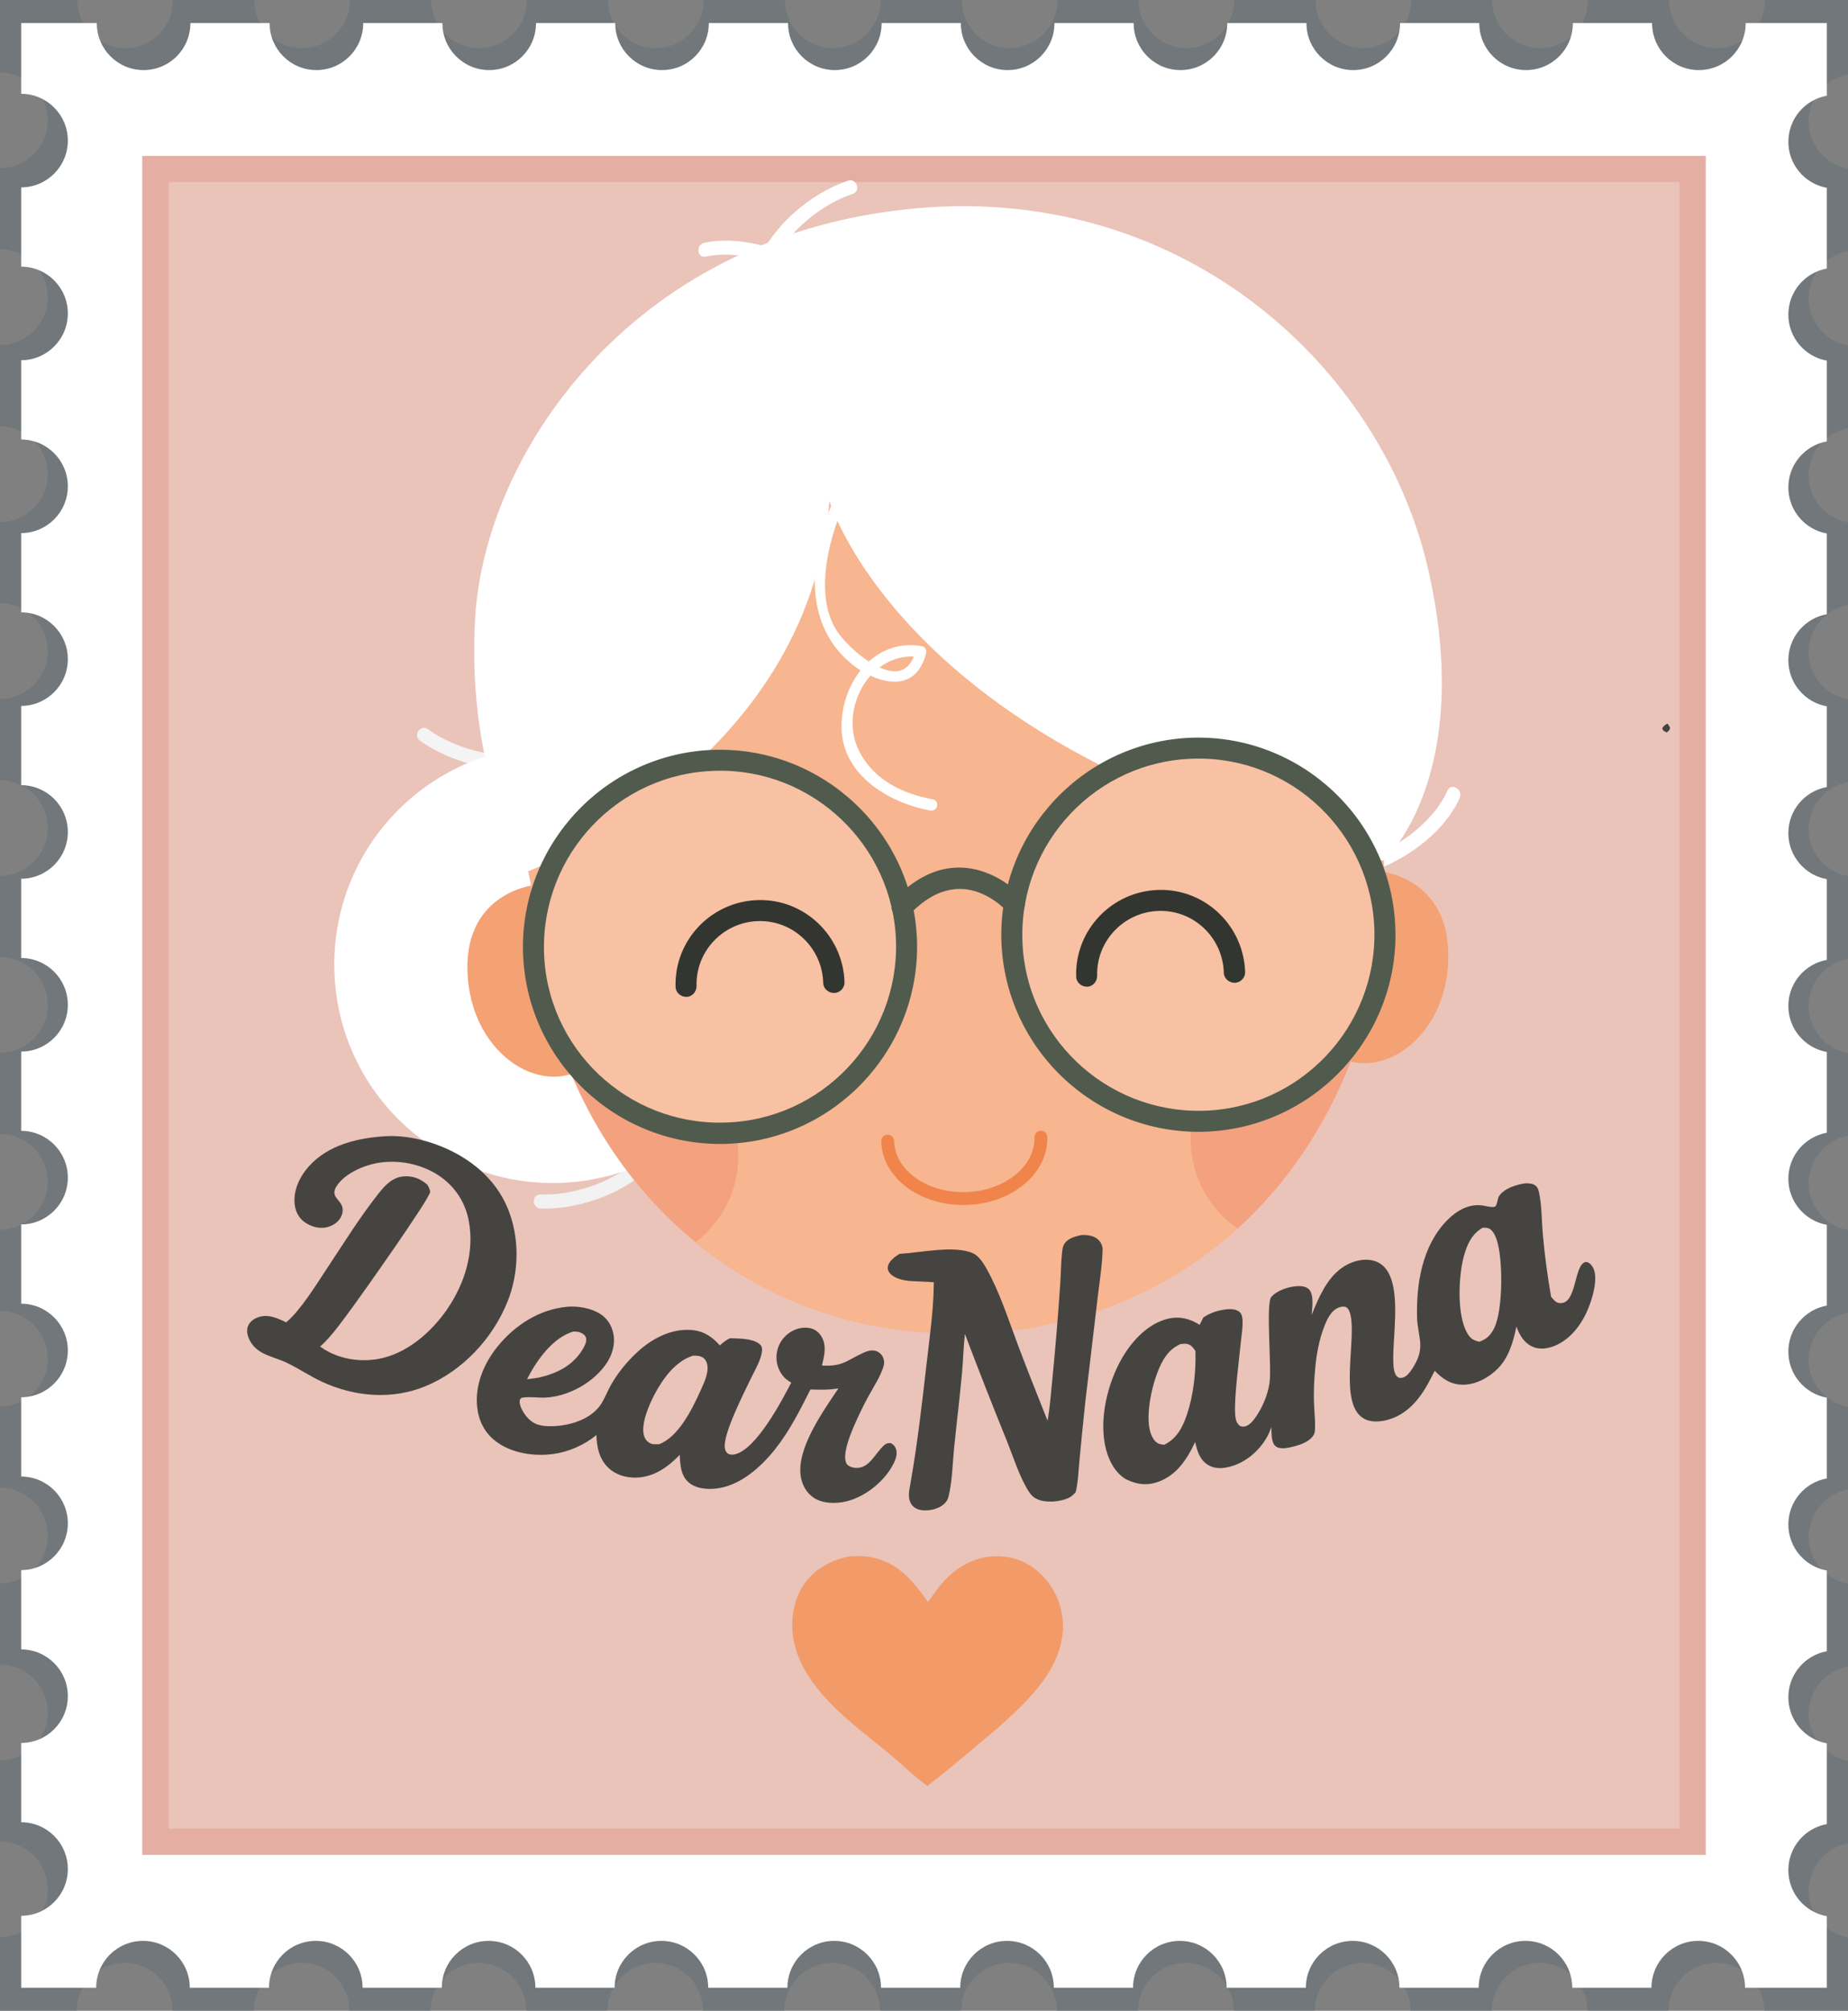
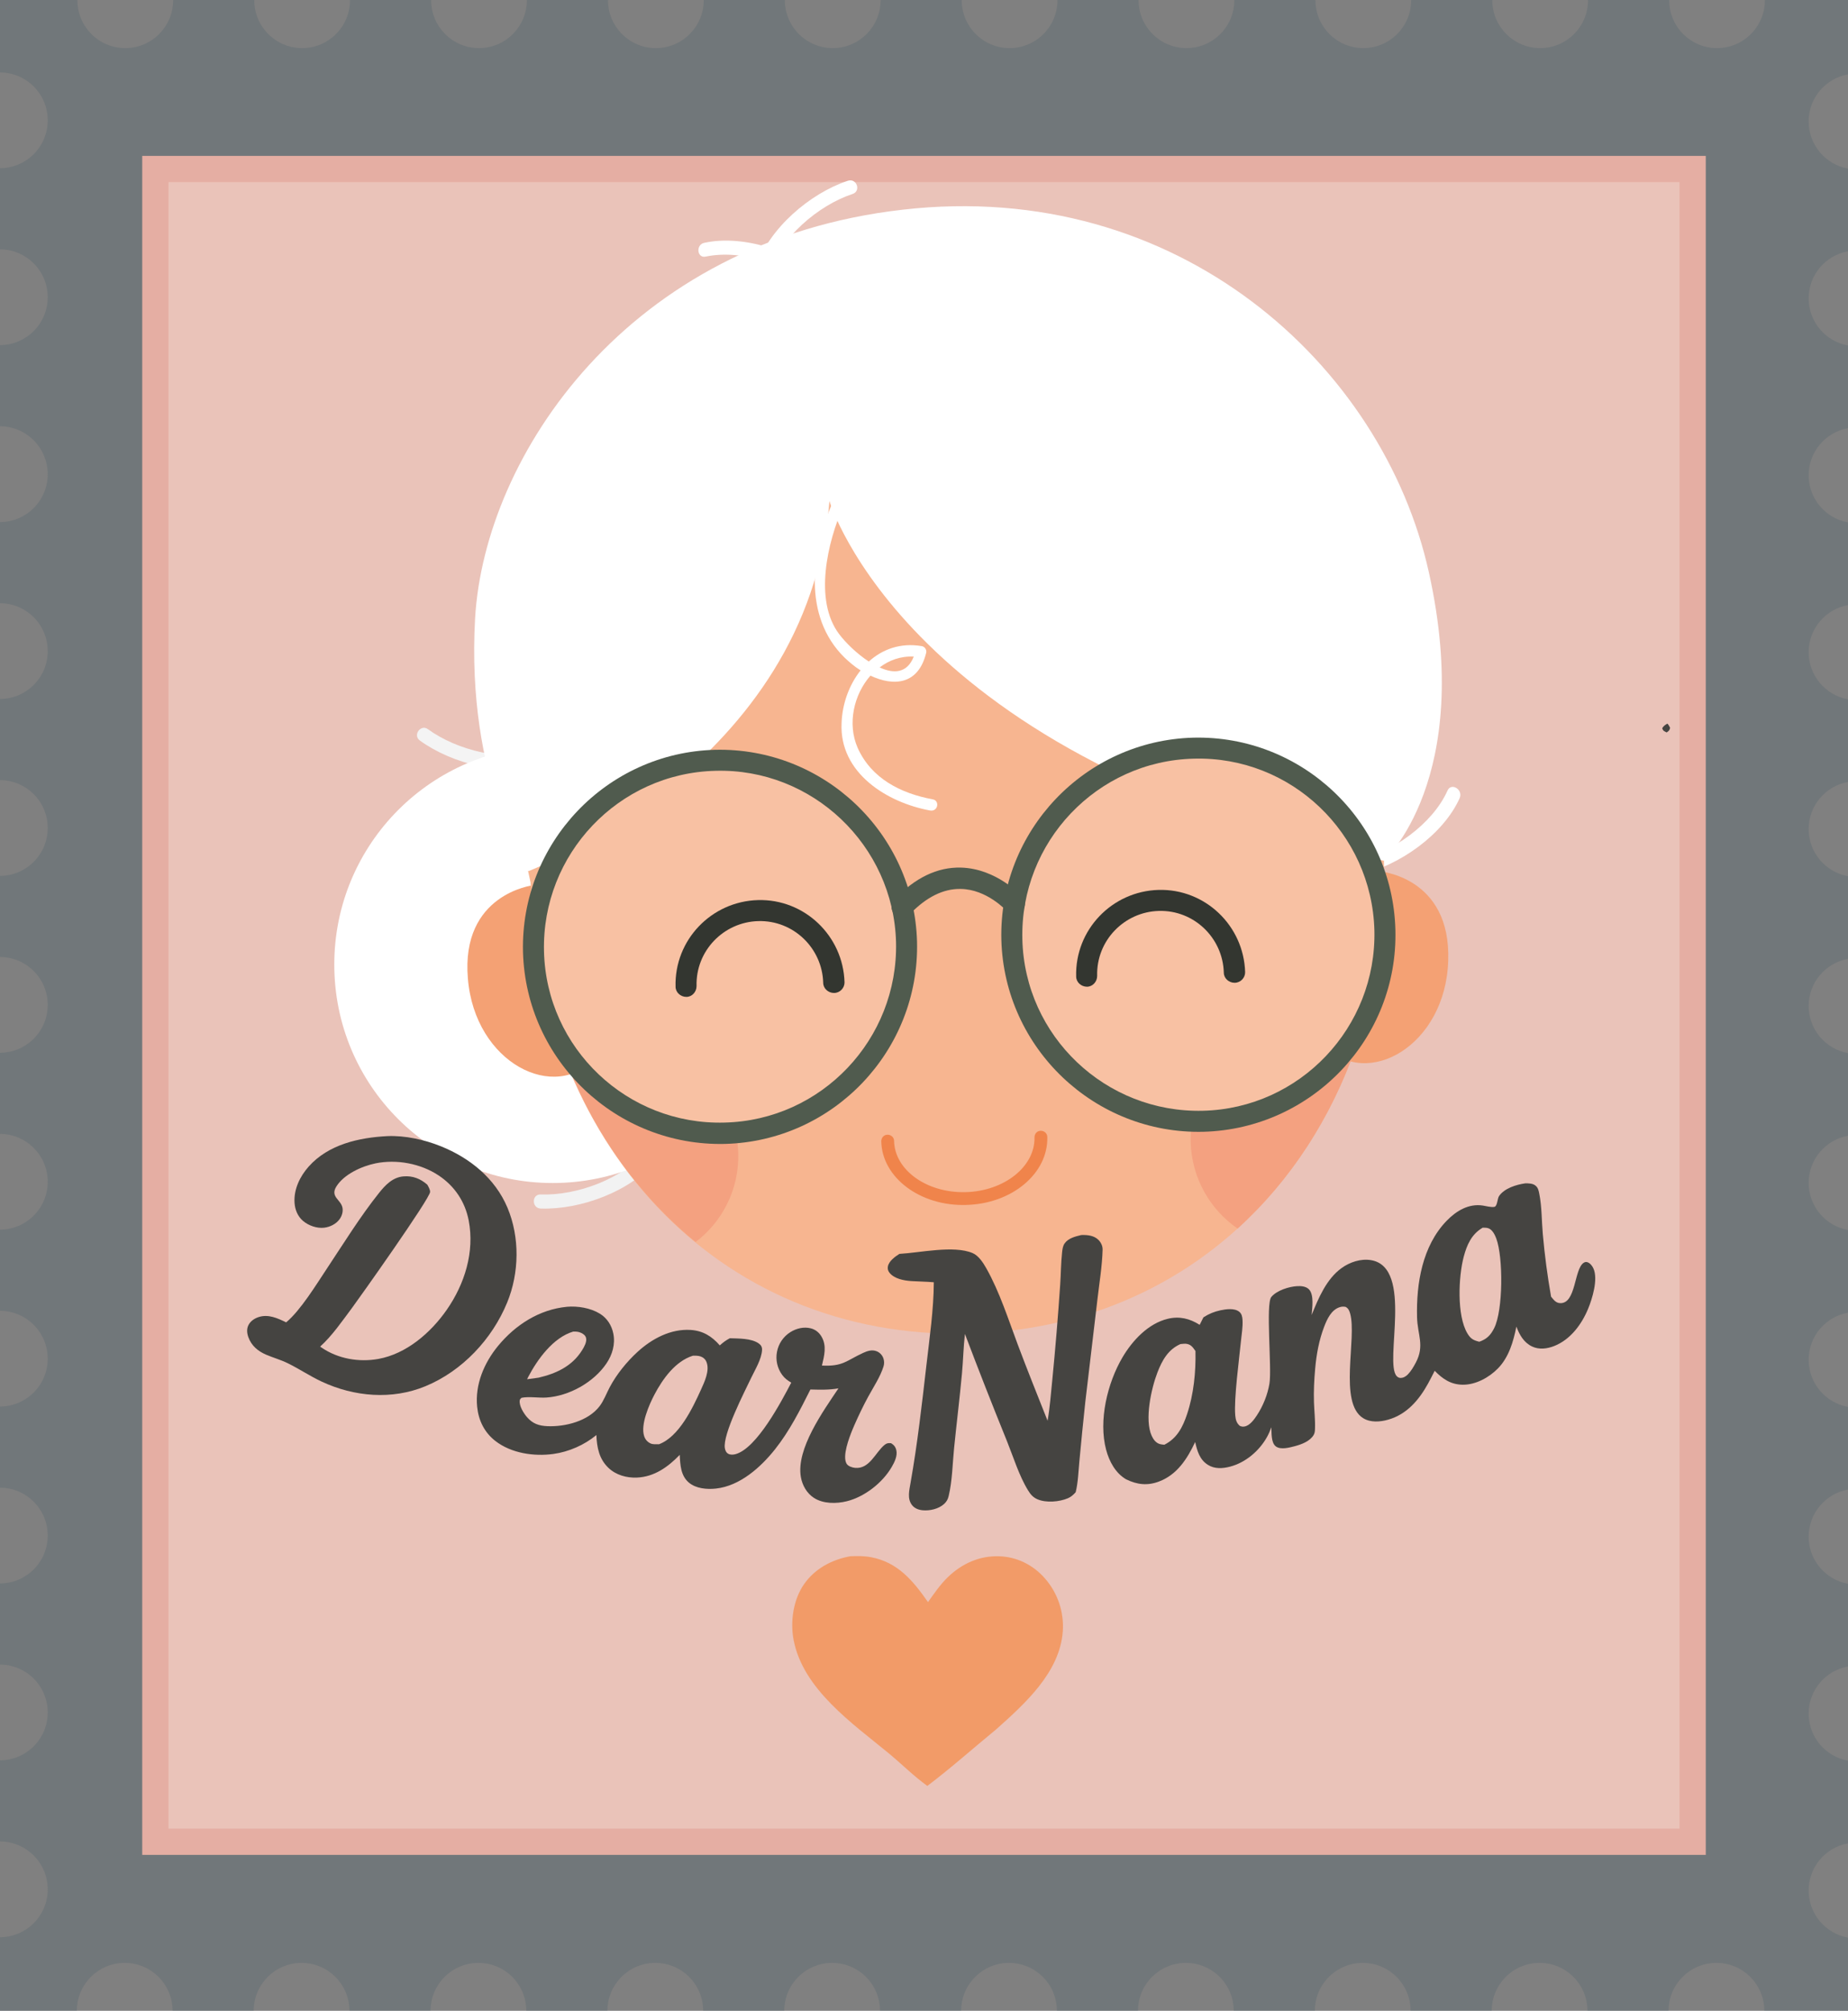
<svg xmlns="http://www.w3.org/2000/svg" viewBox="0 0 3902.2 4245.14">
  <rect x="0" y="0" width="3902.2" height="4245.14" fill="#808080" stroke="none" />
  <defs>
    <style>
      .cls-1 {
        fill: #f4a174;
      }

      .cls-2 {
        fill: #f4a180;
      }

      .cls-3 {
        fill: #f7b590;
      }

      .cls-4 {
        fill: #f8c1a3;
      }

      .cls-5 {
        fill: #f2f2f2;
      }

      .cls-6 {
        fill: #f9f5f2;
      }

      .cls-7 {
        fill: #f29b68;
      }

      .cls-8 {
        fill: #eac3b9;
      }

      .cls-9 {
        fill: #f4f4f4;
      }

      .cls-10 {
        fill: #fff;
      }

      .cls-11 {
        fill: #f0844b;
      }

      .cls-12 {
        fill: #fbe6d1;
      }

      .cls-13 {
        fill: #faeadc;
      }

      .cls-14 {
        fill: #e5aea3;
      }

      .cls-15 {
        fill: #333630;
      }

      .cls-16 {
        fill: #454441;
      }

      .cls-17 {
        fill: #505b4e;
      }

      .cls-18 {
        fill: #475c6b;
        mix-blend-mode: multiply;
        opacity: .25;
      }

      .cls-19 {
        isolation: isolate;
      }

      /* Automatic eyebrow group animation every 2 seconds */
      @keyframes eyebrowGroupRaise {
        0%, 85%, 100% { transform: translateY(0); }
        5%, 15% { transform: translateY(-15px); }
      }
      
      #augenbrauen_group {
        animation: eyebrowGroupRaise 2s ease-in-out infinite;
        transform-origin: center;
      }
    </style>
  </defs>
  <g class="cls-19">
    <g id="_ĎŽÓť_10" data-name="ĎŽÓť 10">
      <g>
        <path class="cls-18" d="M3819.08,256.48c0,49.68,35.86,91.03,83.12,99.49v174.51c-47.26,8.46-83.12,49.76-83.12,99.49s35.86,90.99,83.12,99.45v174.51c-47.26,8.46-83.12,49.8-83.12,99.49s35.86,91.03,83.12,99.49v174.51c-47.26,8.46-83.12,49.8-83.12,99.49s35.86,91.03,83.12,99.49v174.47c-47.26,8.46-83.12,49.8-83.12,99.49s35.86,91.03,83.12,99.49v174.51c-47.26,8.46-83.12,49.8-83.12,99.49s35.86,91.03,83.12,99.49v174.47c-47.26,8.46-83.12,49.8-83.12,99.49s35.86,91.03,83.12,99.49v174.51c-47.26,8.46-83.12,49.8-83.12,99.49s35.86,91.03,83.12,99.49v174.51c-47.26,8.46-83.12,49.76-83.12,99.49s35.86,90.99,83.12,99.45v174.51c-47.26,8.46-83.12,49.8-83.12,99.49s35.86,91.03,83.12,99.49v174.51c-47.26,8.46-83.12,49.8-83.12,99.49s35.86,91.03,83.12,99.49v154.53h-176.69v-.08c0-55.84-45.28-101.11-101.11-101.11s-101.11,45.28-101.11,101.11v.08h-171.25v-.08c0-55.84-45.24-101.11-101.11-101.11s-101.07,45.28-101.07,101.11v.08h-171.25v-.08c0-55.84-45.28-101.11-101.11-101.11s-101.11,45.28-101.11,101.11v.08h-171.25v-.08c0-55.84-45.28-101.11-101.11-101.11s-101.11,45.28-101.11,101.11v.08h-171.21v-.08c0-55.84-45.28-101.11-101.11-101.11s-101.11,45.28-101.11,101.11v.08h-171.25v-.08c0-55.84-45.28-101.11-101.11-101.11s-101.11,45.28-101.11,101.11v.08h-171.21v-.08c0-55.84-45.27-101.11-101.11-101.11s-101.11,45.28-101.11,101.11v.08h-171.25v-.08c0-55.84-45.28-101.11-101.11-101.11s-101.11,45.28-101.11,101.11v.08h-171.25v-.08c0-55.84-45.24-101.11-101.11-101.11s-101.07,45.28-101.07,101.11v.08h-171.25v-.08c0-55.84-45.28-101.11-101.11-101.11s-101.11,45.28-101.11,101.11v.08H0v-155.37c55.68-.16,100.8-45.39,100.8-101.11s-45.12-100.96-100.8-101.11v-171.21c55.68-.16,100.8-45.39,100.8-101.11s-45.12-100.96-100.8-101.11v-171.25c55.68-.16,100.8-45.39,100.8-101.11s-45.12-100.96-100.8-101.11v-171.25c55.68-.16,100.8-45.35,100.8-101.07s-45.12-100.96-100.8-101.11v-171.25c55.68-.16,100.8-45.39,100.8-101.11s-45.12-100.96-100.8-101.11v-171.25c55.68-.16,100.8-45.39,100.8-101.11s-45.12-100.96-100.8-101.11v-171.21c55.68-.16,100.8-45.39,100.8-101.11s-45.12-100.96-100.8-101.11v-171.25c55.68-.16,100.8-45.39,100.8-101.11s-45.12-100.96-100.8-101.11v-171.21c55.68-.16,100.8-45.39,100.8-101.11S55.68,900.02,0,899.86v-171.25c55.68-.16,100.8-45.39,100.8-101.11S55.68,526.54,0,526.38v-171.25c55.68-.16,100.8-45.35,100.8-101.07S55.68,153.1,0,152.94V0H163.39V.48c0,55.84,45.28,101.11,101.11,101.11S365.62,56.32,365.62,.48v-.48h171.25V.48c0,55.84,45.28,101.11,101.11,101.11S739.1,56.32,739.1,.48v-.48h171.25V.48c0,55.84,45.24,101.11,101.07,101.11S1112.54,56.32,1112.54,.48v-.48h171.25V.48c0,55.84,45.28,101.11,101.11,101.11S1486.02,56.32,1486.02,.48v-.48h171.25V.48c0,55.84,45.28,101.11,101.11,101.11S1859.5,56.32,1859.5,.48v-.48h171.21V.48c0,55.84,45.27,101.11,101.11,101.11s101.11-45.28,101.11-101.11v-.48h171.25V.48c0,55.84,45.28,101.11,101.11,101.11s101.11-45.28,101.11-101.11v-.48h171.21V.48c0,55.84,45.28,101.11,101.11,101.11s101.11-45.28,101.11-101.11v-.48h171.25V.48c0,55.84,45.27,101.11,101.11,101.11s101.11-45.28,101.11-101.11v-.48h171.25V.48c0,55.84,45.24,101.11,101.07,101.11s101.11-45.28,101.11-101.11v-.48h175.42V156.99c-47.26,8.46-83.12,49.8-83.12,99.49Z" />
-         <path class="cls-10" d="M3776.24,299.28c0,48.54,35.04,88.94,81.22,97.2v170.51c-46.18,8.27-81.22,48.62-81.22,97.2s35.04,88.9,81.22,97.17v170.51c-46.18,8.27-81.22,48.66-81.22,97.2s35.04,88.94,81.22,97.2v170.51c-46.18,8.27-81.22,48.66-81.22,97.2s35.04,88.94,81.22,97.2v170.47c-46.18,8.27-81.22,48.66-81.22,97.2s35.04,88.94,81.22,97.2v170.51c-46.18,8.27-81.22,48.66-81.22,97.2s35.04,88.94,81.22,97.2v170.47c-46.18,8.27-81.22,48.66-81.22,97.2s35.04,88.94,81.22,97.2v170.51c-46.18,8.27-81.22,48.66-81.22,97.2s35.04,88.94,81.22,97.2v170.51c-46.18,8.27-81.22,48.62-81.22,97.2s35.04,88.9,81.22,97.17v170.51c-46.18,8.27-81.22,48.66-81.22,97.2s35.04,88.94,81.22,97.2v170.51c-46.18,8.26-81.22,48.66-81.22,97.2s35.04,88.94,81.22,97.2v150.99h-172.64v-.08c0-54.56-44.24-98.8-98.8-98.8s-98.8,44.24-98.8,98.8v.08h-167.32v-.08c0-54.56-44.2-98.8-98.8-98.8s-98.76,44.24-98.76,98.8v.08h-167.32v-.08c0-54.56-44.24-98.8-98.8-98.8s-98.8,44.24-98.8,98.8v.08h-167.32v-.08c0-54.56-44.24-98.8-98.8-98.8s-98.8,44.24-98.8,98.8v.08h-167.28v-.08c0-54.56-44.24-98.8-98.8-98.8s-98.8,44.24-98.8,98.8v.08h-167.32v-.08c0-54.56-44.24-98.8-98.8-98.8s-98.8,44.24-98.8,98.8v.08h-167.29v-.08c0-54.56-44.24-98.8-98.8-98.8s-98.8,44.24-98.8,98.8v.08h-167.32v-.08c0-54.56-44.24-98.8-98.8-98.8s-98.8,44.24-98.8,98.8v.08h-167.32v-.08c0-54.56-44.2-98.8-98.8-98.8s-98.76,44.24-98.76,98.8v.08h-167.32v-.08c0-54.56-44.24-98.8-98.8-98.8s-98.8,44.24-98.8,98.8v.08H44.75v-151.8c54.4-.16,98.49-44.35,98.49-98.8s-44.08-98.64-98.49-98.8v-167.29c54.4-.15,98.49-44.35,98.49-98.8s-44.08-98.64-98.49-98.8v-167.32c54.4-.16,98.49-44.35,98.49-98.8s-44.08-98.64-98.49-98.8v-167.32c54.4-.16,98.49-44.31,98.49-98.76s-44.08-98.64-98.49-98.8v-167.32c54.4-.15,98.49-44.35,98.49-98.8s-44.08-98.64-98.49-98.8v-167.32c54.4-.16,98.49-44.35,98.49-98.8s-44.08-98.64-98.49-98.8v-167.28c54.4-.15,98.49-44.35,98.49-98.8s-44.08-98.64-98.49-98.8v-167.32c54.4-.16,98.49-44.35,98.49-98.8s-44.08-98.64-98.49-98.8v-167.28c54.4-.15,98.49-44.35,98.49-98.8s-44.08-98.64-98.49-98.8v-167.32c54.4-.16,98.49-44.35,98.49-98.8s-44.08-98.64-98.49-98.8v-167.32c54.4-.16,98.49-44.31,98.49-98.76s-44.08-98.64-98.49-98.8V48.68H204.39v.47c0,54.56,44.24,98.8,98.8,98.8s98.8-44.24,98.8-98.8v-.47h167.32v.47c0,54.56,44.24,98.8,98.8,98.8s98.8-44.24,98.8-98.8v-.47h167.32v.47c0,54.56,44.2,98.8,98.76,98.8s98.8-44.24,98.8-98.8v-.47h167.32v.47c0,54.56,44.24,98.8,98.8,98.8s98.8-44.24,98.8-98.8v-.47h167.32v.47c0,54.56,44.24,98.8,98.8,98.8s98.8-44.24,98.8-98.8v-.47h167.29v.47c0,54.56,44.24,98.8,98.8,98.8s98.8-44.24,98.8-98.8v-.47h167.32v.47c0,54.56,44.24,98.8,98.8,98.8s98.8-44.24,98.8-98.8v-.47h167.28v.47c0,54.56,44.24,98.8,98.8,98.8s98.8-44.24,98.8-98.8v-.47h167.32v.47c0,54.56,44.24,98.8,98.8,98.8s98.8-44.24,98.8-98.8v-.47h167.32v.47c0,54.56,44.2,98.8,98.76,98.8s98.8-44.24,98.8-98.8v-.47h171.4V202.07c-46.18,8.27-81.22,48.66-81.22,97.2Z" />
        <g>
          <rect class="cls-8" x="328.03" y="356.84" width="3246.13" height="3531.45" />
          <path class="cls-14" d="M3601.87,3916H300.33V329.14H3601.87V3916Zm-3246.13-55.4H3546.47V384.54H355.73V3860.6Z" />
        </g>
      </g>
      <path class="cls-13" d="M1911.15,1018.58c17.93-.15,35.52-.16,53.35,2.2-2.59,5.55-4.83,12.37-10,15.94-14.15,2.29-45.67,1.34-58.09-5.57,6.85-4.04,23.53,3.47,33.44,1.26l2.96-5.38c.7-.2,1.38-.41,2.08-.59,.89-.23,1.79-.43,2.68-.65l-.45-.48c-14.51-4.77-25.08-4.51-39.89-2.47,4.6-1.53,9.25-2.96,13.93-4.26Z" />
      <path class="cls-12" d="M2330.87,1432.29c52.27-6.2,99.6,31.34,105.45,83.66,5.85,52.32-32.01,99.4-84.36,104.9-51.86,5.46-98.4-31.97-104.21-83.79-5.79-51.82,31.33-98.61,83.11-104.76Z" />
      <path class="cls-6" d="M1113.37,1443.13c51.99-3.31,97.05,35.65,101.28,87.57,4.24,51.92-33.9,97.67-85.74,102.84-34.37,3.43-67.91-11.97-87.73-40.26-19.82-28.29-22.82-65.07-7.85-96.21,14.97-31.13,45.57-51.76,80.04-53.95Z" />
      <g>
        <path class="cls-5" d="M1365.54,2427.48c-49.19,60.97-146.87,96.99-223.77,94.22-19.4-.69-19.4,29.1,0,29.79,83.83,2.77,190.52-36.03,244.56-102.53,11.78-14.55-8.31-36.03-20.78-21.48Z" />
        <path class="cls-9" d="M1141.07,1586.43c-74.82,22.86-175.97-2.08-237.63-47.11-15.24-11.08-32.56,13.16-16.63,24.25,67.89,49.19,178.05,76.9,259.8,51.96,17.32-4.85,12.47-34.64-5.54-29.1Z" />
        <path class="cls-10" d="M3056.64,1668.87c-31.87,71.36-117.08,130.94-191.9,148.26-18.71,4.16-11.08,33.25,7.62,29.1,81.75-18.71,175.28-83.83,209.92-161.42,7.62-18.01-18.01-33.25-25.63-15.93h0Z" />
        <path class="cls-10" d="M1623.95,575.65c24.94-74.13,103.23-142.02,176.66-166.27,18.01-6.24,8.31-33.95-10.39-27.71-79.67,26.33-166.27,100.45-193.29,181.51-6.24,17.32,20.78,30.48,27.02,12.47Z" />
        <path class="cls-10" d="M1490.24,541.7c76.9-15.93,174.58,17.32,232.78,67.89,14.55,12.47,33.25-10.39,18.71-22.86-63.04-55.42-171.12-92.14-254.25-74.13-18.71,3.46-15.93,33.25,2.77,29.1Z" />
        <path class="cls-10" d="M1628.1,2024.97c6.24,254.95-194.67,466.25-449.62,472.48-254.95,6.24-466.25-194.67-472.48-449.62-6.24-254.95,194.67-466.25,449.62-473.18,254.25-5.54,466.25,195.37,472.48,450.31h0Z" />
        <g>
          <g>
            <path class="cls-1" d="M1125.14,1869.09s-152.41,18.01-137.17,196.75c14.55,178.74,184.28,263.95,270.88,166.27,87.29-97.68-133.71-363.02-133.71-363.02Z" />
            <path class="cls-1" d="M2911.15,1839.3s153.11,10.39,146.87,189.13c-5.54,178.74-170.43,272.96-261.87,179.43-91.45-92.83,115-368.56,115-368.56h0Z" />
          </g>
          <path class="cls-3" d="M2922.24,1817.13c13.86,538.3-337.39,984.46-876.38,998.31h0c-538.3,13.86-911.71-413.6-925.57-952.59l-84.52-387.96c-13.86-538.3,411.52-986.53,950.51-999.7h0c538.3-13.86,986.53,411.52,999.7,950.51l-63.74,391.43Z" />
          <g>
            <path class="cls-2" d="M1558.82,2435.1c-3.46-126.78-108.77-226.54-234.86-223.77-45.72,1.39-88.68,15.93-124.01,40.18,59.58,147.56,151.72,275.04,268.8,370.64,56.12-42.26,92.14-110.85,90.06-187.05h0Z" />
            <path class="cls-2" d="M2863.35,2209.94c-36.72-22.17-79.67-34.64-125.4-33.95-126.78,3.46-226.54,108.77-223.77,234.86,2.08,76.21,40.87,142.72,99.07,182.9,112.23-101.84,197.45-233.47,250.1-383.81Z" />
          </g>
          <path class="cls-10" d="M1115.44,1839.3s591.64-222.39,635.98-781.47c0,0,164.19,552.15,1170.82,759.3,0,0,191.9-171.81,94.91-608.96-96.99-437.15-529.29-832.04-1110.54-765.53-581.25,65.82-883.31,519.59-903.4,862.52-19.4,343.62,112.23,534.14,112.23,534.14h0Z" />
          <g>
            <g>
              <path class="cls-4" d="M1914.23,1988.94c5.54,217.54-166.27,398.35-383.81,403.9-217.54,5.54-398.35-166.27-403.9-383.81-5.54-217.54,166.27-398.35,383.81-403.9,217.54-5.54,398.35,166.27,403.9,383.81Z" />
              <path class="cls-17" d="M1531.11,2415.01c-229.31,5.54-420.52-175.97-426.76-405.28-5.54-229.31,175.97-420.52,405.28-426.76,229.31-5.54,420.52,175.97,426.76,405.28,5.54,229.31-175.97,420.52-405.28,426.76Zm-20.09-787.7c-205.07,4.85-367.18,175.97-362.33,381.03,4.85,205.07,175.97,367.18,381.04,361.64,205.07-4.85,367.18-175.97,362.33-381.04-5.54-204.37-176.66-367.18-381.04-361.64Z" />
            </g>
            <g>
              <path class="cls-4" d="M2924.32,1963.31c5.54,217.54-166.27,398.35-383.81,403.9-217.54,5.54-398.35-166.27-403.9-383.81-5.54-217.54,166.27-398.35,383.81-403.9,217.54-5.54,398.35,166.27,403.9,383.81Z" />
              <path class="cls-17" d="M2541.2,2389.38c-229.31,5.54-420.52-175.97-426.76-405.28-5.54-229.31,175.97-420.52,405.28-426.76,229.31-5.54,420.52,175.97,426.76,405.28,6.24,229.31-175.97,420.52-405.28,426.76Zm-20.09-787.7c-205.07,4.85-367.18,175.97-362.33,381.03,4.85,205.07,175.97,367.18,381.04,362.33,205.07-4.85,367.18-175.97,362.33-381.04-5.54-205.07-175.97-367.87-381.04-362.33h0Z" />
            </g>
            <path class="cls-17" d="M2142.85,1930.75c-6.24,0-12.47-2.08-17.32-7.62-.69-.69-41.57-45.72-96.99-46.42-36.72-.69-72.74,17.32-107.38,53.34-8.31,9.01-22.86,9.01-31.87,.69-9.01-8.31-9.01-22.86-.69-31.87,43.65-45.72,90.76-68.59,140.64-67.2,75.51,2.08,127.47,59.58,129.55,61.66,8.31,9.01,6.93,23.55-2.08,31.18-4.16,4.16-9.01,5.54-13.86,6.24h0Z" />
          </g>
          <g id="augenbrauen_group">
            <path class="cls-15" d="M2607.02,2074.85c-12.47,0-22.86-9.7-22.86-21.48-2.08-73.44-63.04-132.32-137.17-130.24-73.44,2.08-132.32,63.04-130.24,137.17,0,12.47-9.7,22.86-21.48,22.86-12.47,0-22.86-9.7-22.86-21.48-2.77-98.38,75.51-180.13,173.89-182.9,98.38-2.77,180.13,75.51,182.9,173.89,0,11.78-9.7,22.17-22.17,22.17h0Z" />
            <path id="Augenbraue_links" data-name="Augenbraue links" class="cls-15" d="M1761.12,2096.33c-12.47,0-22.86-9.7-22.86-21.48-2.08-73.44-63.04-132.32-137.17-130.24-73.44,2.08-132.32,63.04-130.24,137.17,0,12.47-9.7,22.86-21.48,22.86-12.47,0-22.86-9.7-22.86-21.48-2.77-98.38,75.51-180.13,173.89-182.9,98.38-2.77,180.13,75.51,182.9,173.89,0,11.78-9.7,22.17-22.17,22.17Z" />
          </g>
          <path class="cls-11" d="M2039.62,2543.87c-96.99,2.77-177.35-58.19-178.74-134.4,0-7.62,5.54-13.86,13.16-13.86s13.86,5.54,13.86,13.16c1.39,61.66,69.28,110.15,151.03,108.08,81.75-2.08,146.87-54.04,145.49-115.7,0-7.62,5.54-13.86,13.16-13.86s13.86,5.54,13.86,13.16c2.08,76.9-74.82,141.33-171.81,143.41Z" />
        </g>
        <path class="cls-10" d="M1969.65,1687.58c-67.2-12.47-129.55-43.65-158.65-108.77-22.17-50.57-8.31-112.23,27.02-152.41,48.5,22.86,101.15,20.09,117.77-48.5,1.39-6.24-3.46-13.16-9.7-13.86-45.03-7.62-83.13,6.93-111.54,32.56-25.63-16.63-49.19-40.18-62.35-57.5-54.73-72.05-24.25-196.06,8.31-270.19,6.24-13.86-15.24-24.94-21.48-10.39-46.42,106-64.43,242.48,24.25,329.77,10.39,9.7,21.48,19.4,33.95,27.02-24.25,30.48-38.8,70.66-40.18,111.54-4.85,105.3,96.3,167.66,187.05,184.28,16.63,2.77,20.78-20.78,5.54-23.55Zm-40.18-301.36c-13.86,35.33-42.26,36.72-72.05,22.86,20.09-15.24,44.34-24.25,72.05-22.86Z" />
      </g>
      <path class="cls-16" d="M3220.56,2498.27c6.68-.11,15.51,.06,21.08,4.25,5.98,4.49,7.13,10.12,8.53,16.98,5.62,27.38,5.1,57.78,7.57,85.73,3.93,44.33,9.76,88.45,17.46,132.27,5.59,6.6,9.85,13.3,19.25,13.66,33.63,1.28,29.25-71.28,49.33-84.98,2.21-1.51,4.77-2.32,7.38-1.64,6.19,1.62,11.02,7.89,13.55,13.53,10.13,22.65-2.36,63.46-11.4,85.28-13.61,32.86-37.31,64.84-71.41,78.32-14.93,5.91-32.04,8.15-46.95,.96-17.42-8.42-26.5-24.61-32.99-41.95-6.38,31.65-15.83,64.77-39.06,88.45-18.83,19.19-46.74,34.44-73.99,34.27-25.16-.15-42.67-12.13-59.44-29.42-4.53,9.08-9.19,18.08-14.04,26.99-19.08,34.69-44.99,65.2-84.37,76.26-16.83,4.74-36.86,6.4-52.44-3.11-52.8-32.25-12.96-168.8-27.68-221-1.74-6.15-3.68-10.74-9.42-14.02-4.91-.98-8.32-.77-13,.75-17.36,5.64-26.31,25.08-32.36,40.88-10.91,28.34-16.34,58.27-19.04,88.43-2.15,23.76-3.38,48.05-2.55,71.86,.64,18.42,2.85,37.12,2.15,55.52-.17,4.68-.43,8.85-2.87,13.02-7.81,13.29-25.74,19.91-39.93,23.65-11.19,2.94-29.74,8.06-39.86,.4-10.38-7.83-8.87-28.78-9.47-40.38-2.64,7.04-5.45,13.85-9.13,20.44-16.44,29.44-45.22,54.1-78.13,62.71-15.64,4.11-32.59,5.19-46.8-3.85-17.57-11.17-22.51-29.21-26.84-48.18-16.76,35.52-38.1,69.01-76.5,83.45-24.65,9.27-45.88,6.51-68.99-4.49-22.76-13.17-35.95-37.86-42.52-62.56-16.47-61.77,2.72-141.01,34.46-195,20.87-35.5,54.37-71.71,95.92-81.58,24.7-5.87,46.14-.47,67.16,12.79l7.91-15.81c11.44-7.36,22.61-12.02,35.86-14.85,11.66-2.49,29.53-5.06,39.65,2.96,5.47,4.34,6.62,10.66,7.04,17.21,.92,14.47-1.83,29.89-3.26,44.35-3.76,38.38-15.25,123.12-12.08,157.52,.83,8.93,2.72,16.02,9.72,22,3.59,1.36,5.59,1.92,9.49,1.32,11.32-1.72,20.51-14.55,26.36-23.42,13.13-19.83,22.91-44.06,26.68-67.6,5.3-33.06-8.36-167.94,3.96-182.58,11.61-13.79,37.06-21.82,54.63-22.8,8.45-.47,18.87,.43,25.02,7.02,10.89,11.66,6.55,39.48,5.45,53.95,14.23-35.46,31.29-76.11,63.22-99.13,17.51-12.63,40.69-20.32,62.22-16.7,90.54,15.3,26.99,216.32,54.22,244.93,1.98,2.08,4.64,3.6,7.51,3.7,6.3,.23,11.7-3.02,15.98-7.38,6.94-7.11,12.21-16.25,16.83-25,19.06-36.03,3.47-58.69,2.57-95.92-1.72-71.01,11.04-150.24,62.56-203.47,20.14-20.82,46.37-36.7,76.2-32.16,6.44,.98,18.53,4.23,24.68,2.77,6.34-1.51,5.98-17.44,9.83-22.95,11.42-16.38,36.2-23.93,55.1-26.65Z" />
      <path class="cls-8" d="M3130.72,2591.93c4.15-.19,8.17-.15,12.15,1.19,8.42,2.83,13.83,14.04,16.64,21.59,14.83,39.93,14.53,151.56-4.45,189.26-7.49,14.93-15.7,23.19-31.46,28.7-12.61-3.15-18.29-6.25-25.1-17.66-22.63-38.01-18.8-120.08-7.74-161.75,6.7-25.25,16.55-47.67,39.95-61.33Z" />
      <path class="cls-8" d="M2492.58,2837.59c4.45-.4,9.81-1.25,14.21-.28,9.02,2,12.4,7.89,17.53,14.98,.98,44.27-3.7,91.26-17.78,133.42-9.08,27.23-21.19,50.99-47.95,64.41-3.13-.34-6.68-.57-9.7-1.47-8.32-2.53-13.57-9.87-17.02-17.44-15.51-33.89-.81-100.13,12.1-133.59,9.85-25.53,22.49-48.52,48.61-60.03Z" />
      <path class="cls-16" d="M1196.86,2758.88c22.94-2.02,50.04,2.42,69.81,14.55,15.3,9.4,24.98,24.72,28.44,42.18,4.42,22.32-2.05,44.39-14.6,62.96-26.95,39.88-78.72,68.71-126.6,71.9-16.98,1.11-36.13-2.6-52.6,.53-2.07,2.06-3.45,2.6-3.85,5.7-1.48,11.4,8.21,26.89,15.33,35.12,12.05,13.95,25.26,18.32,43.05,19.1,37.66,1.6,86.25-10.66,110.23-42.16,8.93-11.72,14.45-26.95,21.36-39.99,14.52-27.38,36.15-54.01,58.99-74.88,30.24-27.63,69.91-48.82,111.94-46.14,26.03,1.66,44.83,13.46,61.57,32.63,6.74-6.19,13.03-10.78,21.11-15.08,18.24,.6,45.31-.06,60.91,10.81,5.17,3.6,7.53,7.78,7.18,14.1-1.09,19.42-14.53,41.03-22.86,58.5-14.3,30.01-60.6,119.76-55.67,148.69,.8,4.72,2.83,9.45,7.24,11.83,4.63,2.49,10.47,2.09,15.38,.74,44.93-12.4,96.69-111.04,117.6-150.99-7.53-4.32-13.93-9.11-19.12-16.21-10.27-13.95-14.29-31.53-11.08-48.56,3.15-17.31,13.43-32.5,28.34-41.84,12.54-7.91,28.24-11.68,42.82-8.06,9.92,2.45,17.63,8.62,22.83,17.36,11.64,19.61,5.83,40.76,.97,61.29,44.68,2.17,51.13-10.21,86.9-26.7,9.38-4.32,19.21-7.51,29.22-3.3,6.47,2.77,11.44,8.19,13.7,14.85,1.91,5.53,1.98,11.53,.2,17.1-6.84,21.91-21.18,43.35-32.14,63.45-10.74,19.7-20.31,39.76-29.36,60.28-1.56,3.53-3.06,7.06-4.5,10.62-6.39,15.85-21.66,55.09-11.8,71.13,3.25,5.26,11.95,7.98,17.74,8.53,30.76,2.93,42.87-32.65,62.24-48.48,4.7-3.85,8.05-4.11,13.91-3.55,5.9,3.68,9.26,7.72,10.89,14.46,2.95,12.15-3.74,25.55-9.7,35.78-19.43,33.44-57.28,62.99-94.91,72.3-22.11,5.47-49.89,5.53-69.45-7.23-14.99-9.78-24.33-26.4-27.41-43.76-10.57-59.46,47.7-140.03,79.37-187.37-19.56,3.59-39.47,2.85-59.24,2.4-21.97,43.73-44.05,87.62-74.64,126.16-30.27,38.14-74.25,77.5-124.72,82.98-19.14,2.08-42.45,.17-57.59-12.87-17.05-14.68-17.95-37.52-19.01-58.26-24.61,25.48-53.53,46.39-90.34,47.95-21.71,.91-44.26-5.28-60.22-20.57-19.76-18.91-24.33-43.2-25.42-69.24-25.13,20.95-58.24,35.44-90.63,39.91-41.22,5.68-89.17-1.38-122.75-27.46-23.06-17.91-35.42-43.29-38.36-71.92-4.84-47.12,14.7-92.98,44.26-128.85,36.66-44.46,87.1-76.81,145.04-82.39Z" />
      <path class="cls-8" d="M1463.02,2862.18c5.2-.23,11.45-.13,16.4,1.57,5.83,2.04,10.12,6.06,12.42,11.81,7.2,18.02-4.33,42.1-11.79,58.54-17.55,38.65-46.23,99.21-88.58,115l-.98-.02c-5.13-.04-11.99,.57-16.72-1.68-6.82-3.23-11.14-8.19-13.54-15.32-8.11-24.1,10.43-66.52,21.71-87.9,17.41-33.02,44.01-70.37,81.08-82Z" />
      <path class="cls-8" d="M1210.29,2811.27c6.25-.19,11.25,0,16.99,2.77,4.83,2.32,9.21,5.57,10.34,11.13,1.64,8.08-4.05,18.15-8.07,24.72-20.85,34.04-54.74,49.91-92.2,58.61l-24.35,3.34c.84-1.75,1.66-3.53,2.56-5.25,19.55-37.14,52.59-82.81,94.73-95.34Z" />
      <path class="cls-16" d="M817.85,2398.55c37.67-1.59,78.61,7.51,113.32,21.53,61.12,24.68,114.2,67.54,140.29,129.4,26.37,62.54,25.13,137.76-.52,200.32-31.75,77.43-94.83,144.61-172.62,176.79-70.64,29.21-150.4,22.32-218.93-9.7-24.82-11.59-47.56-26.97-72.1-38.99-14.57-7.15-30.43-11.51-45.35-17.89-17.28-7.38-30.93-18.85-37.5-36.91-2.96-8.11-3.91-17.21,0-25.19,4.28-8.74,12.77-14.47,21.84-17.38,20.42-6.55,39.88,2.4,57.91,11.23,30.01-24.7,63.83-80.05,85.79-113.1,35.43-53.33,70.41-110.06,110.29-160.05,13.43-16.85,28.89-33.08,51.59-35.03,19.44-1.68,35.93,4.85,50.39,17.47,2.45,4.3,5.87,10.13,5.96,15.17,.25,13.51-151.41,227.02-165.5,245.88-20.46,27.36-41.24,57.8-66.67,80.81,1.05,.74,2.08,1.47,3.13,2.21,34.64,23.65,78.87,31.23,119.77,23.85,59.37-10.72,110.8-55.41,144.36-103.64,37.9-54.44,59.12-122.19,46.44-188.45-7.61-39.8-29.78-72.88-63.51-95.28-37.87-25.17-88.83-34.65-133.34-25.51-28.88,5.93-66.61,22.91-82.72,48.99-13.43,21.74,9.69,27.36,12.99,44.67,1.59,8.36-1.19,17.49-6.11,24.23-7.46,10.23-20.18,16.49-32.59,17.95-15.14,1.79-32.77-4.38-44.33-14.13-11.56-9.76-17.23-23.8-18.18-38.69-1.8-28.34,11.47-55.61,29.97-76.37,41.64-46.73,106.11-61.05,165.92-64.18Z" />
      <path class="cls-16" d="M2283,2607.44c.58-.04,1.15-.09,1.74-.09,12.32-.3,25.65,1.21,34.78,10.38,5.3,5.32,8.91,12.85,8.72,20.4-.92,34.97-6.89,70.09-10.87,104.83l-25.61,216.4c-4.47,41.67-8.64,83.37-12.51,125.1-2.09,21.63-2.68,44.73-7.85,65.84-4.66,5.34-9.66,9.87-16.25,12.72-18.21,7.85-46.27,10.12-64.48,2.26-9.34-4.04-14.59-10.27-19.83-18.8-19.04-30.87-31.08-70.52-44.65-104.19-30.46-75.01-60.01-150.39-88.68-226.08-3.15,27.82-3.72,56.03-6.28,83.94-4.85,52.33-11.32,104.55-16.57,156.84-3.3,32.89-3.81,69.6-11.53,101.6-1.64,6.83-4.38,11.78-9.57,16.55-11.49,10.53-30.04,14.72-45.25,13.32-8.61-.79-17-3.89-22.46-10.87-10.79-13.83-5.64-31.85-3.08-47.5,14.57-82.34,23.91-165.41,33.48-248.44,6.6-57.27,15.3-116.93,15.57-174.54-15.74-1.4-31.59-1.49-47.35-2.51-15.68-1.04-35.94-4.64-46.3-17.68-3.1-3.89-4.26-8.25-3.34-13.13,2.16-11.55,15.2-20.83,24.37-26.61,43.74-2.4,114.66-18.59,154.54-1.68,12.72,5.4,22.4,20.57,29.01,32.25,27.89,49.46,46.37,107.64,66.3,160.84,20.17,53.84,41.84,107.43,62.99,160.9,4.96-28.16,6.98-57.41,9.93-85.85,6.59-67.11,12.15-134.31,16.7-201.6,1.55-22.32,1.55-45.03,3.93-67.28,.68-6.45,1.42-13.68,5.13-19.21,7.76-11.55,22.63-15.04,35.29-18.12Z" />
      <path id="Herz" class="cls-7" d="M1795.53,3285.53c14.79-.6,29.04-.77,43.66,2,56.88,10.72,89.15,50.17,120.36,94.8,13-18.22,25.82-37.17,41.97-52.73,29.89-28.73,66.71-45.41,108.54-44,37.31,1.26,71.26,18.18,95.82,46.07,27.33,30.8,41.13,71.3,38.29,112.36-6.13,86.5-80.09,152.93-140.63,206.92-48.45,39.73-95.44,81.7-145.4,119.47-28.66-20.53-54.44-46.56-81.73-69.05-76.43-62.96-180.83-135.1-200.64-239.18-7.37-38.75-.8-84.96,22.07-117.75,22.96-32.9,58.87-51.92,97.68-58.89Z" />
      <path class="cls-16" d="M3520.79,1527.65c2.79,2.97,3.98,5.3,5.79,8.9-1.42,5.95-2.32,5.98-7.23,9.81-5.32-2.85-7.3-2.81-9.45-8.62,2.55-5.25,6.13-7.14,10.89-10.09Z" />
    </g>
  </g>
</svg>